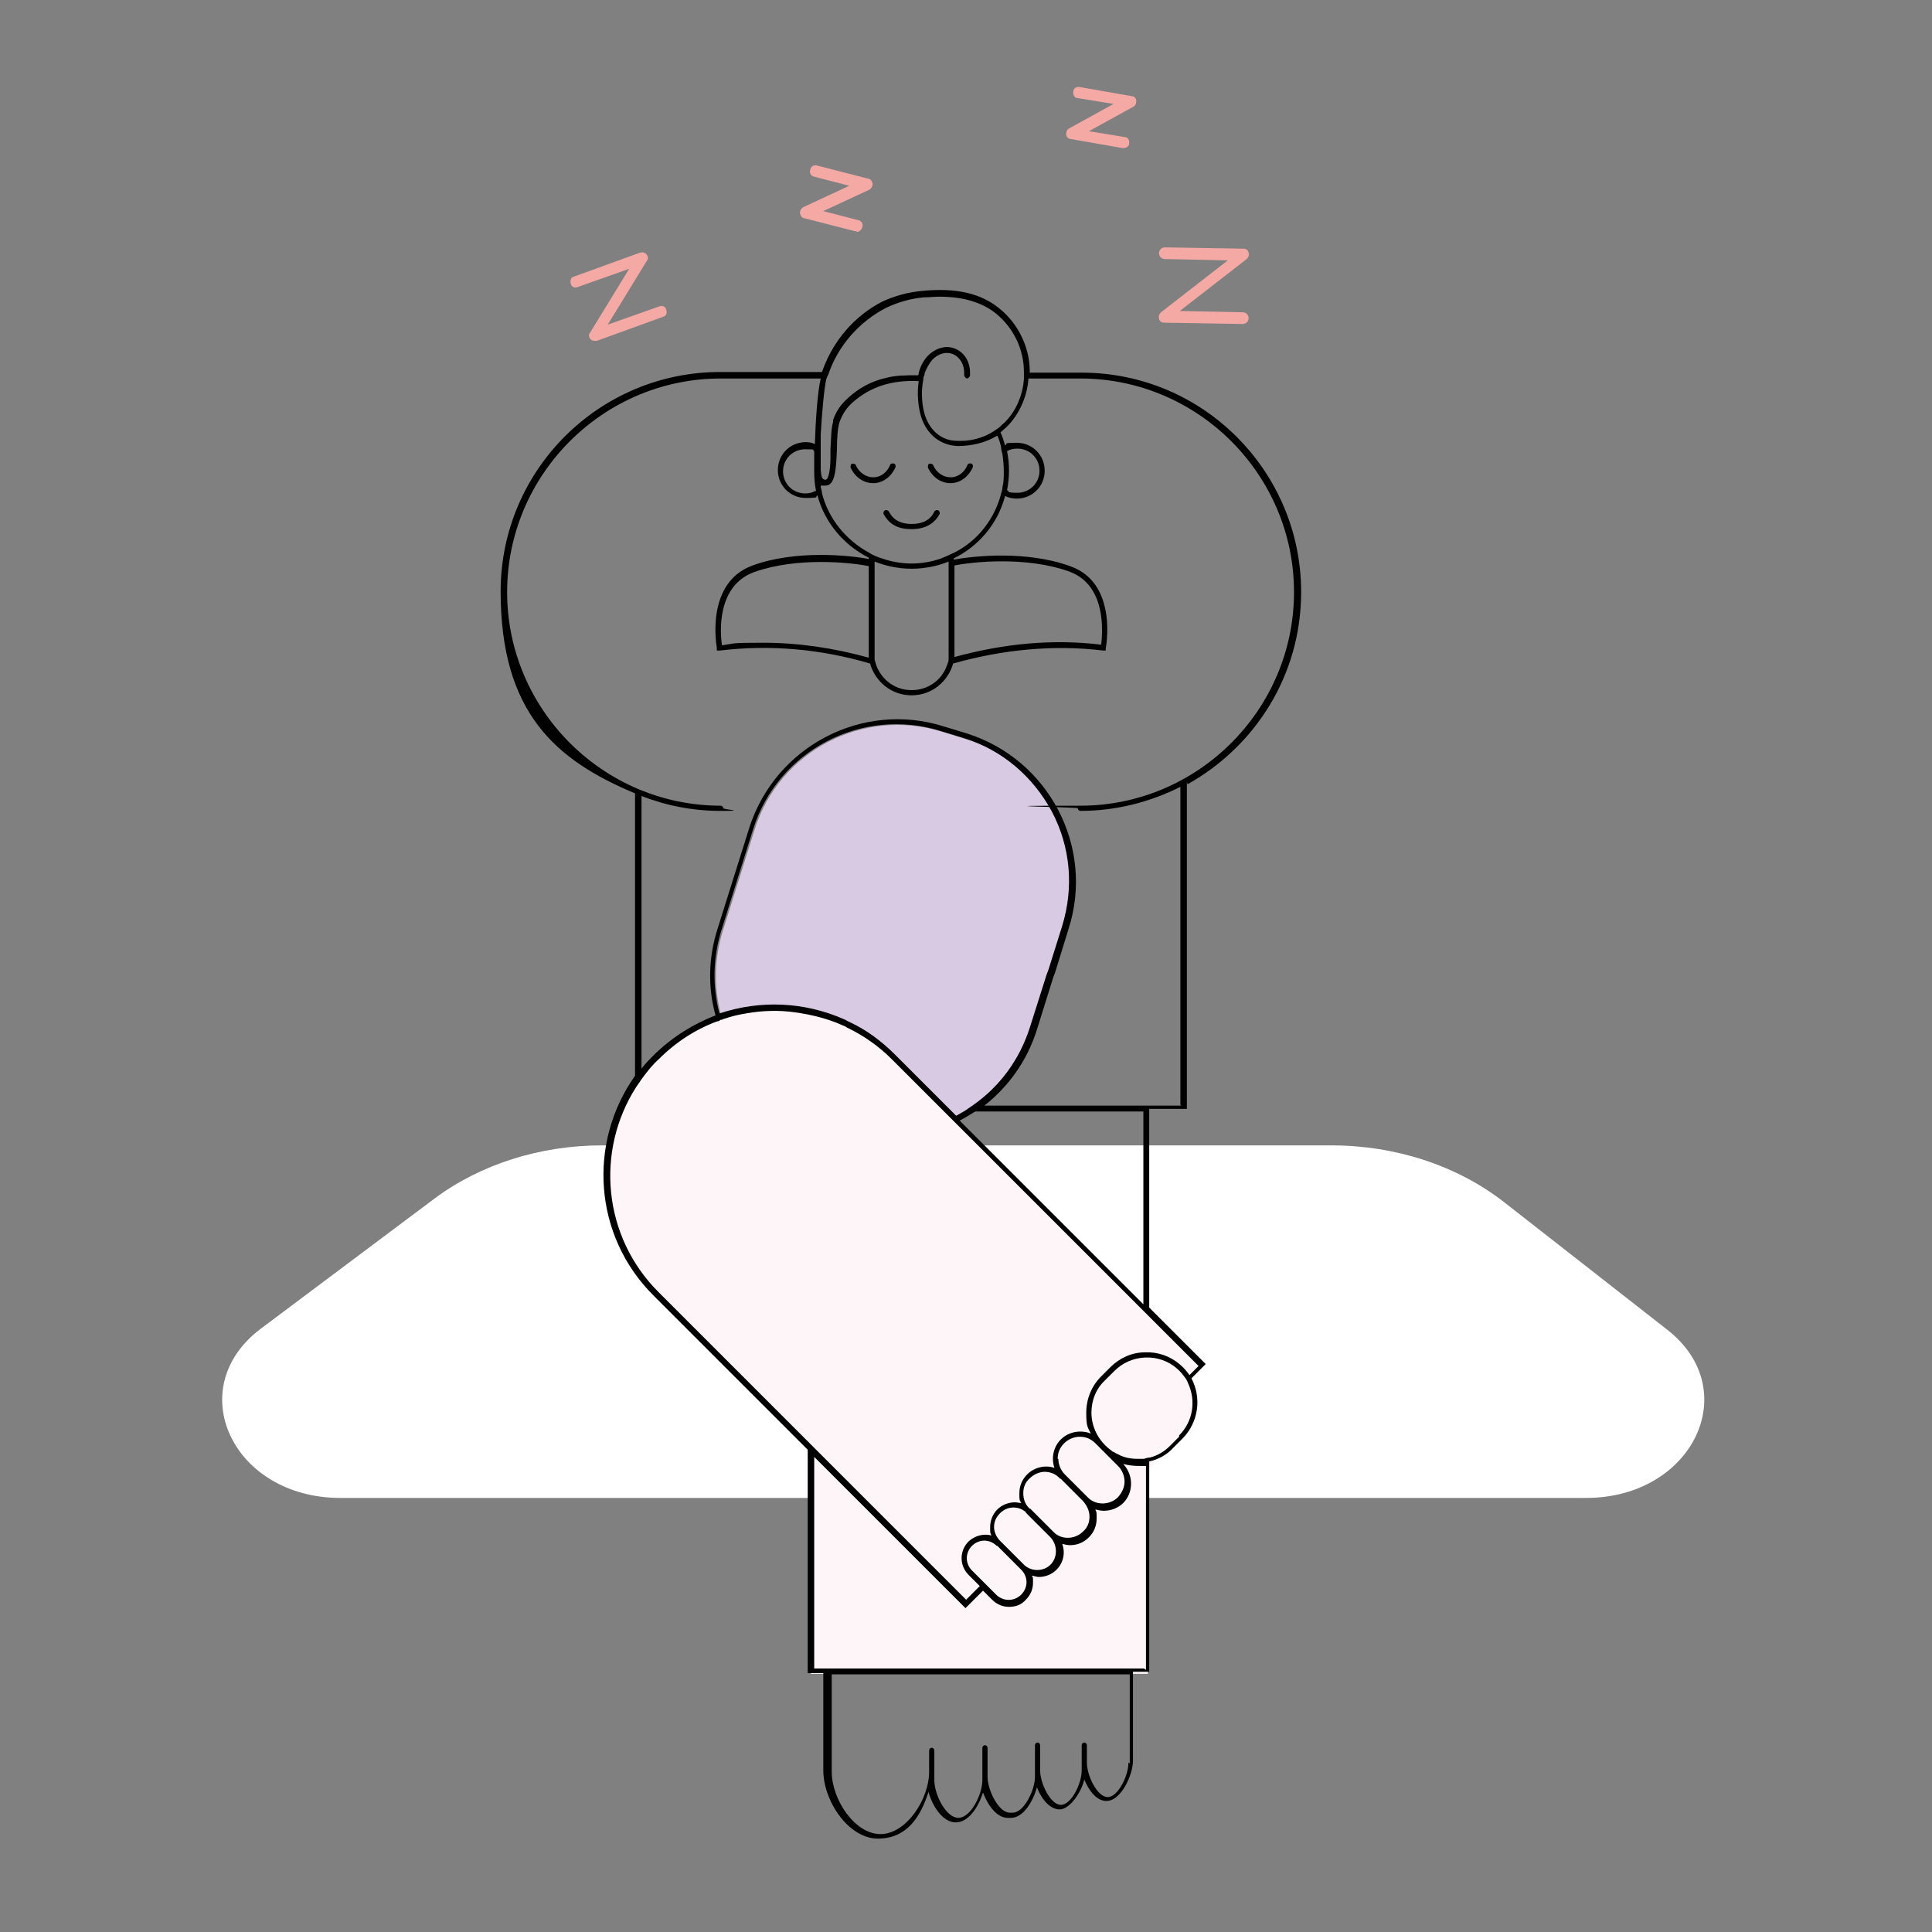
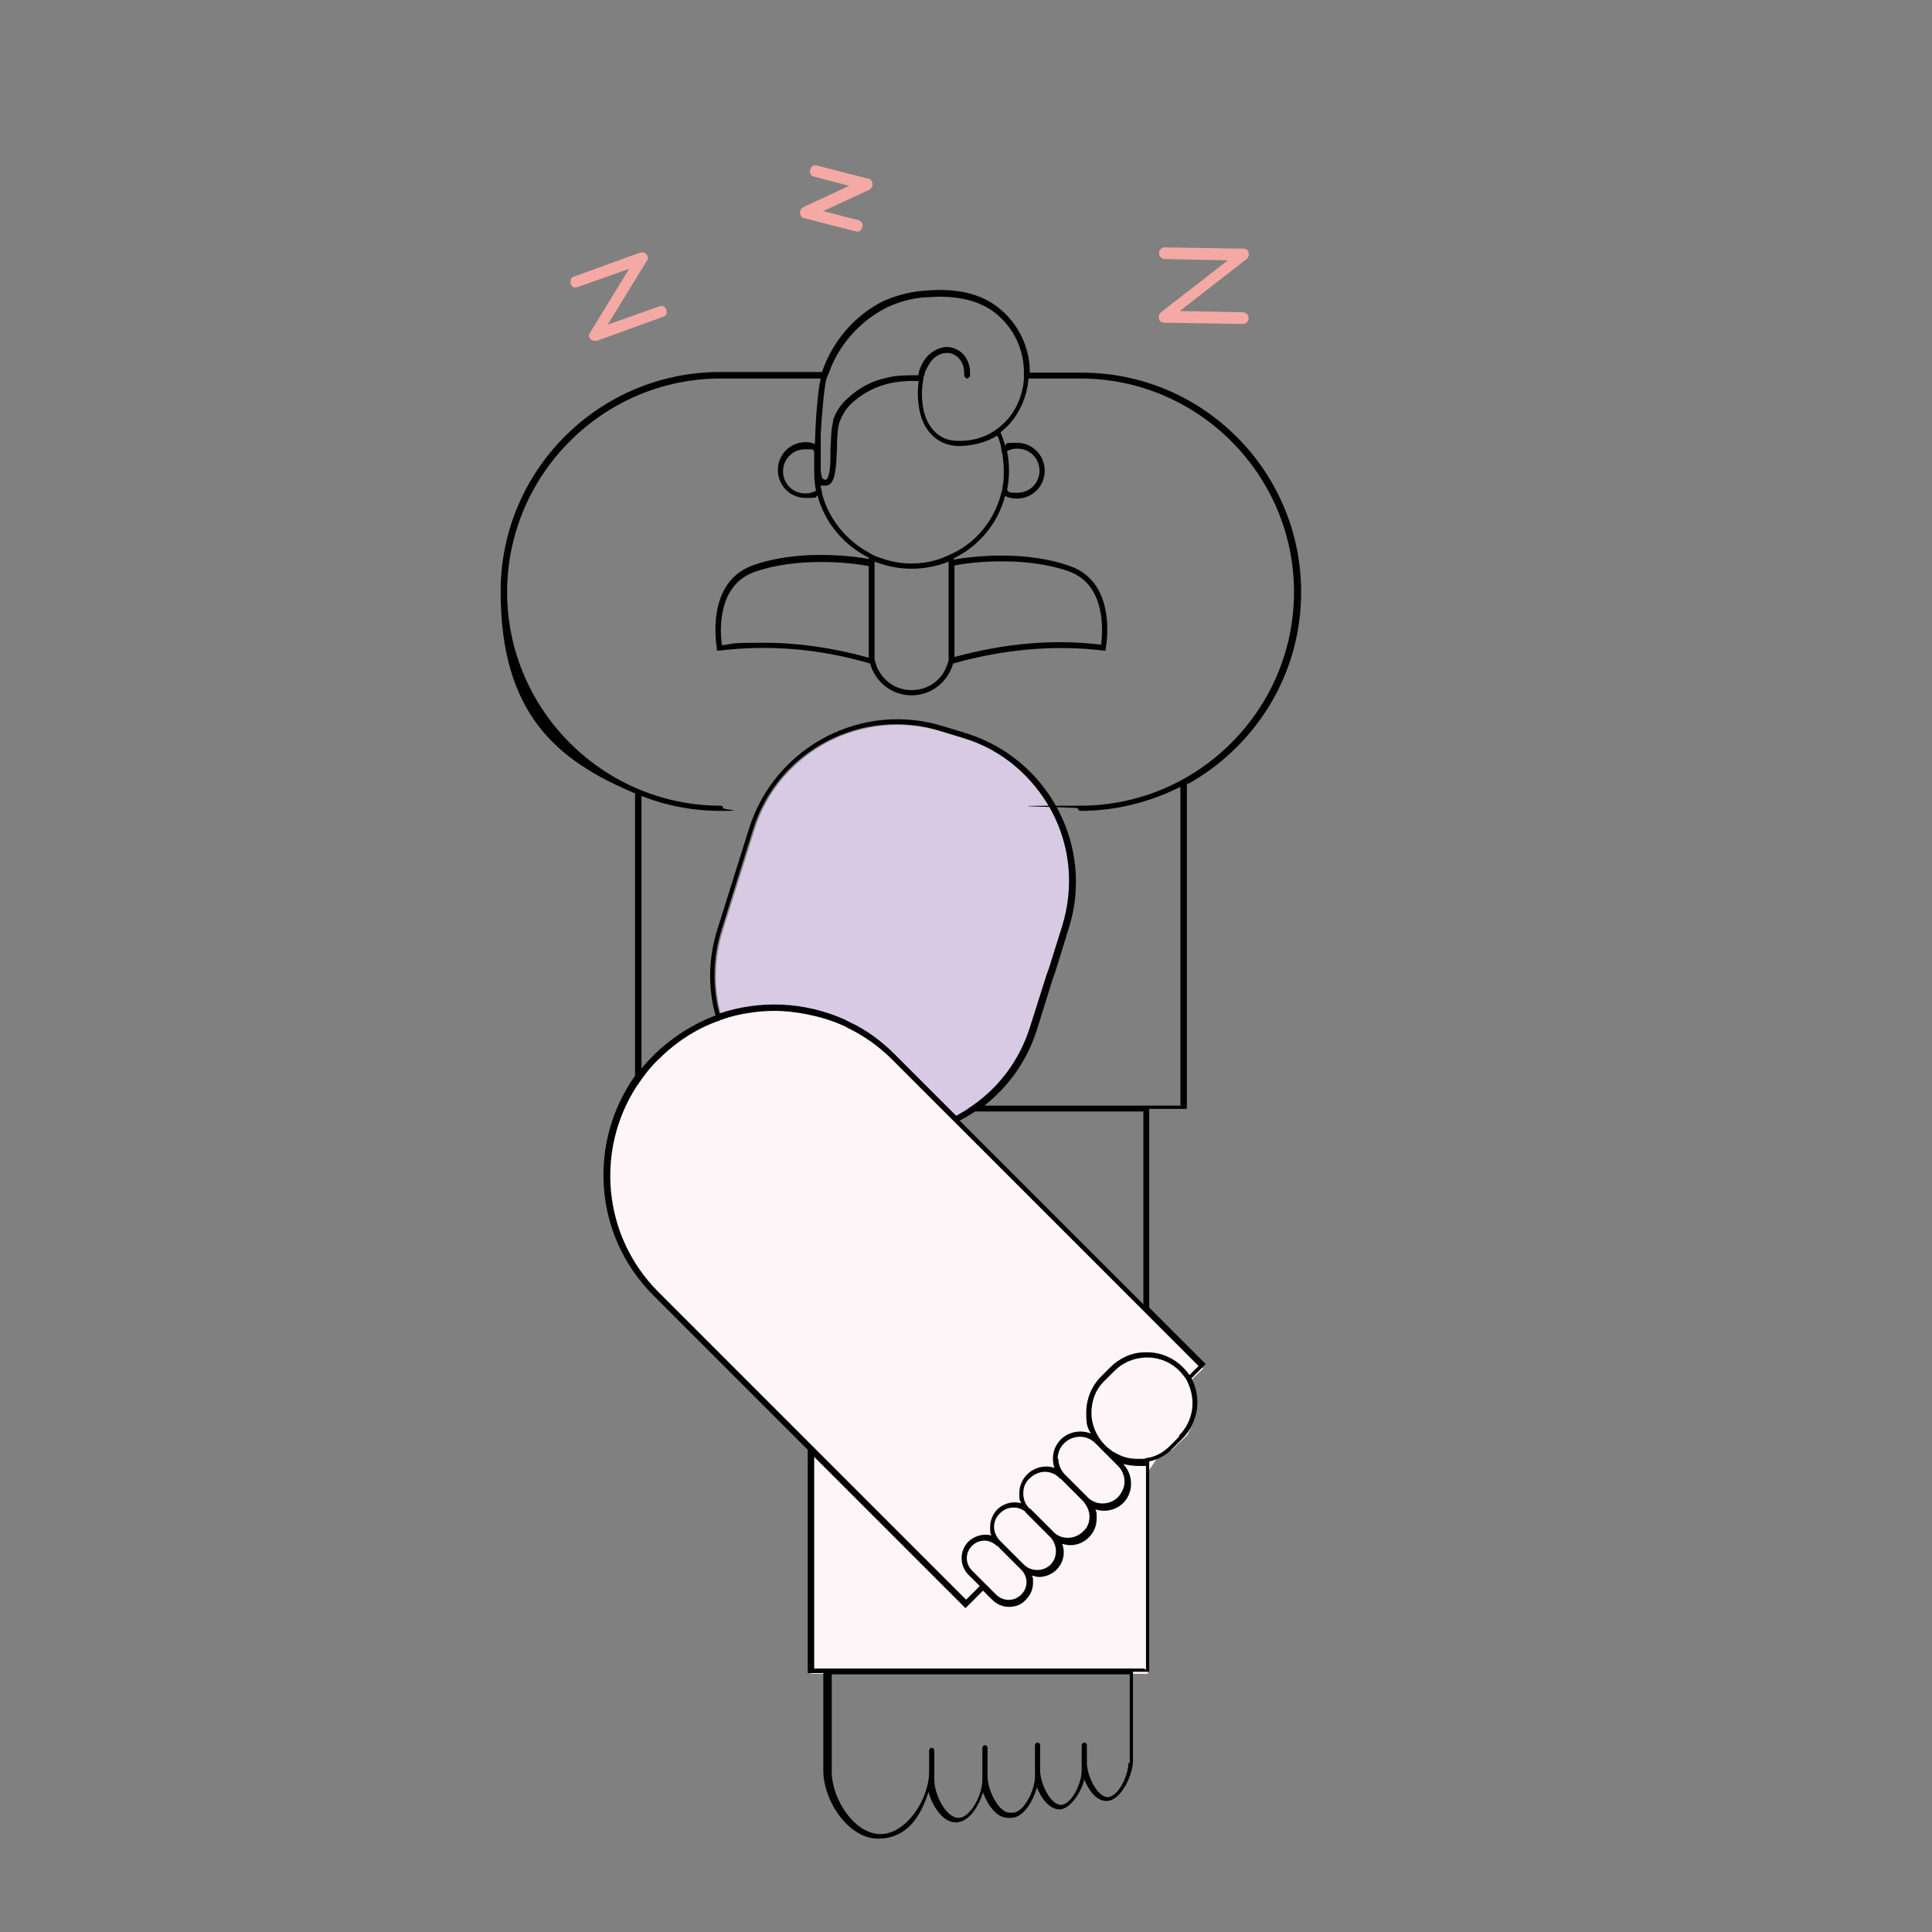
<svg xmlns="http://www.w3.org/2000/svg" width="200" height="200" viewBox="0 0 200 200" fill="none">
  <rect x="0" y="0" width="200" height="200" fill="#808080" stroke="none" />
-   <path d="M164.201 155.065H35.227C24.071 155.065 18.761 143.706 27.028 137.523L44.973 124.081C49.744 120.519 55.928 118.57 62.312 118.57H137.855C144.441 118.57 150.826 120.654 155.665 124.417L172.602 137.658C180.599 143.908 175.223 155.065 164.201 155.065Z" fill="white" />
  <path d="M87.452 105.599C87.654 105.666 87.788 105.801 87.99 105.868C89.67 106.675 91.283 107.817 92.694 109.228L97.936 114.471L98.541 115.076L99.079 115.613C99.415 115.479 99.684 115.277 100.02 115.076C100.356 114.874 100.625 114.672 100.894 114.471C103.582 112.589 105.733 109.833 106.741 106.473L108.488 100.962L108.69 100.424L110.101 95.921C111.311 92.023 110.975 87.789 109.026 84.092C107.077 80.396 103.918 77.707 99.953 76.498L97.533 75.758C89.401 73.204 80.664 77.707 78.11 85.907L74.817 96.392C73.943 99.214 73.876 102.172 74.615 104.994C78.782 103.583 83.419 103.785 87.519 105.599H87.452Z" fill="#D9CAE3" />
  <path d="M121.185 150.087L119.774 150.961L118.833 152.372V173.274H83.952V150.154L78.105 144.24L69.905 136.175L65.738 131.604L64.058 128.378L63.117 124.682L62.848 120.313L63.587 116.55L65.469 112.517L68.09 109.224L71.316 106.804L74.879 105.259L80.188 104.452L84.691 105.057L87.917 106.2L91.277 108.485L92.42 109.426L124.545 141.686L123.134 143.03L123.873 145.651L123.672 146.928L122.932 148.541L121.252 150.154L121.185 150.087Z" fill="#FDF5F7" />
  <path d="M122.932 81.187C129.922 77.289 134.694 69.896 134.694 61.293C134.694 48.793 124.545 38.577 111.977 38.577H106.601V38.443C106.601 35.956 105.391 33.469 103.442 31.923C101.56 30.377 99.006 29.773 95.511 30.109C93.966 30.243 92.621 30.646 91.412 31.184C88.454 32.663 86.169 35.351 85.094 38.51H74.542C62.041 38.51 51.826 48.658 51.826 61.226C51.826 73.794 57.538 78.701 65.738 82.128V111.364C60.832 118.286 61.437 127.897 67.62 134.081L83.615 150.076V173.196H85.228V183.277C85.228 186.436 87.85 190.334 90.874 190.334C93.898 190.334 95.31 188.049 96.116 185.495C96.519 186.974 97.595 188.654 98.939 188.654C100.283 188.654 101.291 187.041 101.762 185.562C102.232 186.839 103.173 188.184 104.316 188.184H104.652C105.929 188.184 106.937 186.503 107.34 185.025C107.81 186.235 108.684 187.31 109.692 187.31C110.7 187.31 111.91 185.63 112.246 184.218C112.717 185.361 113.523 186.436 114.531 186.436C116.077 186.436 117.287 183.681 117.287 182.269V173.062H118.967V151.286C119.908 151.084 120.782 150.614 121.454 149.875L122.395 148.934C124.075 147.253 124.411 144.7 123.336 142.683L124.814 141.205L118.967 135.358V116.27C118.967 115.8 118.967 115.262 118.967 114.792H122.865V80.918L122.932 81.187ZM85.564 39.249C85.564 39.047 85.699 38.913 85.766 38.711C86.774 35.754 88.992 33.267 91.748 31.856C92.89 31.318 94.167 30.915 95.646 30.781C96.183 30.781 96.721 30.713 97.259 30.713C99.745 30.713 101.694 31.318 103.106 32.461C104.92 33.94 105.996 36.157 105.996 38.51V38.644C105.996 38.846 105.996 39.047 105.996 39.249C105.861 40.996 105.122 42.677 103.912 43.819C103.711 43.954 103.576 44.155 103.375 44.29C103.24 44.424 103.039 44.491 102.904 44.626C101.762 45.365 100.417 45.701 99.073 45.634C97.528 45.634 96.318 44.626 95.78 43.08C95.444 42.072 95.31 40.593 95.579 39.316C95.579 39.316 95.579 39.316 95.579 39.249C95.579 39.047 95.646 38.913 95.713 38.779C95.713 38.779 95.713 38.779 95.713 38.644C95.915 38.106 96.183 37.636 96.519 37.233C97.192 36.561 97.998 36.359 98.737 36.695C99.409 37.031 99.813 37.77 99.813 38.577V38.846C99.813 38.98 99.947 39.114 100.081 39.182C100.216 39.182 100.35 39.047 100.417 38.913C100.417 38.779 100.417 38.711 100.417 38.577C100.417 37.502 99.88 36.561 99.006 36.157C98.065 35.687 96.99 35.956 96.116 36.762C95.646 37.233 95.31 37.838 95.108 38.577C95.108 38.644 95.108 38.779 95.041 38.846C93.831 38.846 92.756 38.846 91.748 39.114C90.202 39.451 88.858 40.19 87.715 41.265C87.043 41.87 86.573 42.542 86.237 43.483C86.237 43.483 86.237 43.617 86.237 43.685C86.035 44.357 86.035 45.432 85.968 46.508C85.968 46.776 85.968 47.045 85.968 47.314C85.968 48.389 85.833 49.532 85.497 49.666C85.094 49.666 85.027 49.398 84.96 48.658C84.96 48.322 84.96 47.717 84.96 46.911C84.96 46.709 84.96 46.44 84.96 46.239C84.96 45.835 84.96 45.432 84.96 44.962C85.094 42.744 85.296 40.257 85.564 39.114V39.249ZM97.46 57.799C96.519 58.135 95.444 58.336 94.369 58.336C93.293 58.336 92.218 58.135 91.277 57.799C90.807 57.664 90.336 57.462 89.933 57.194C87.581 55.917 85.766 53.699 85.094 51.078C85.094 50.876 85.027 50.675 84.96 50.406C84.96 50.406 84.96 50.338 84.96 50.271C84.96 50.271 84.96 50.271 85.094 50.271C85.161 50.271 85.296 50.271 85.43 50.271C85.632 50.271 85.833 50.204 85.968 50.07C86.505 49.532 86.573 48.12 86.64 46.508C86.64 45.432 86.707 44.29 86.909 43.685C87.245 42.811 87.648 42.206 88.253 41.669C90.067 40.056 92.285 39.316 95.108 39.451C94.906 40.728 95.041 42.139 95.377 43.214C95.982 45.029 97.393 46.104 99.141 46.172C100.619 46.172 102.03 45.835 103.24 45.096C103.442 45.499 103.576 45.97 103.643 46.373C103.643 46.575 103.711 46.776 103.778 47.045C103.845 47.583 103.912 48.12 103.912 48.725C103.912 49.33 103.912 49.868 103.778 50.406C103.778 50.607 103.711 50.876 103.643 51.078C102.971 53.699 101.224 55.984 98.805 57.194C98.401 57.395 97.931 57.597 97.46 57.799ZM98.805 58.538C100.821 58.135 106.265 57.597 110.633 59.143C114.598 60.554 114.128 65.528 113.994 66.737C109.02 66.132 103.98 66.603 98.805 68.014C98.805 67.813 98.805 67.678 98.805 67.544V58.538ZM98.2 58.135V67.611C98.2 67.813 98.2 68.082 98.2 68.283C98.2 68.485 98.065 68.754 97.998 68.955C97.46 70.434 96.049 71.442 94.369 71.442C92.689 71.442 91.344 70.434 90.739 68.955C90.672 68.754 90.605 68.485 90.538 68.283C90.538 68.082 90.538 67.813 90.538 67.611V58.135C91.748 58.605 93.025 58.874 94.369 58.874C95.713 58.874 97.057 58.605 98.2 58.135ZM89.933 68.082C86.304 67.073 82.607 66.536 79.045 66.536C75.483 66.536 76.155 66.603 74.744 66.805C74.542 65.595 74.139 60.621 78.104 59.21C82.473 57.664 87.917 58.202 89.933 58.605V67.611C89.933 67.813 89.933 67.947 89.933 68.082ZM116.816 182.471C116.816 183.815 115.741 186.033 114.666 186.033C113.59 186.033 112.515 183.815 112.515 182.471V180.656C112.515 180.522 112.381 180.387 112.246 180.387C112.112 180.387 111.977 180.522 111.977 180.656V183.277C111.977 184.622 110.902 186.839 109.827 186.839C108.751 186.839 107.676 184.622 107.676 183.277V180.656C107.676 180.522 107.542 180.387 107.407 180.387C107.273 180.387 107.138 180.522 107.138 180.656V183.949C107.138 185.294 105.996 187.646 104.853 187.646H104.517C103.375 187.646 102.232 185.294 102.232 183.949V180.925C102.232 180.791 102.098 180.656 101.963 180.656C101.829 180.656 101.694 180.791 101.694 180.925V184.286C101.694 185.764 100.485 188.184 99.208 188.184C97.931 188.184 96.721 185.764 96.721 184.286V181.194C96.721 181.059 96.587 180.925 96.452 180.925C96.318 180.925 96.183 181.059 96.183 181.194V183.412C96.183 186.235 93.831 189.864 91.143 189.864C88.454 189.864 86.102 186.235 86.102 183.412V173.33H116.951V182.538L116.816 182.471ZM118.429 172.726H84.287V150.816L99.947 166.475L101.762 164.661L102.703 165.601C103.173 166.072 103.778 166.341 104.45 166.341C105.122 166.341 105.727 166.139 106.197 165.601C106.668 165.131 106.937 164.526 106.937 163.854C106.937 163.182 106.937 163.316 106.802 163.115C107.004 163.115 107.273 163.249 107.542 163.249C108.214 163.249 108.886 162.98 109.356 162.51C110.096 161.771 110.297 160.762 109.961 159.822C110.23 159.889 110.499 159.956 110.768 159.956C111.507 159.956 112.179 159.687 112.717 159.149C113.254 158.612 113.523 157.94 113.523 157.2C113.523 156.461 113.523 156.595 113.389 156.259C113.658 156.327 113.994 156.394 114.262 156.394C115.002 156.394 115.741 156.125 116.279 155.587C117.354 154.512 117.354 152.697 116.279 151.555C116.816 151.689 117.354 151.756 117.959 151.756C118.564 151.756 118.429 151.756 118.631 151.756V172.86L118.429 172.726ZM109.827 153.101L110.499 153.773L111.104 154.378L111.507 154.781L112.112 155.386C112.515 155.856 112.784 156.394 112.784 156.999C112.784 157.604 112.582 158.141 112.112 158.545C111.305 159.351 109.961 159.418 109.155 158.679L108.348 157.872L107.945 157.469L106.668 156.192C106.668 156.192 106.601 156.192 106.533 156.125C106.13 155.722 105.929 155.184 105.929 154.579C105.929 153.974 106.13 153.437 106.601 153.033C107.004 152.63 107.609 152.361 108.146 152.361C108.684 152.361 109.289 152.563 109.692 153.033L109.827 153.101ZM109.491 151.017C109.491 150.412 109.692 149.875 110.163 149.404C110.566 149.001 111.171 148.732 111.776 148.732C112.381 148.732 112.918 148.934 113.389 149.404L114.733 150.748L115.136 151.152L115.741 151.756C116.144 152.16 116.413 152.765 116.413 153.369C116.413 153.974 116.144 154.512 115.741 154.982C114.867 155.856 113.389 155.856 112.582 154.982L111.977 154.378L111.574 153.974L110.23 152.63C109.827 152.227 109.558 151.622 109.558 151.017H109.491ZM106.197 156.595L107.542 157.94L107.945 158.343L108.617 159.015C108.617 159.015 108.684 159.082 108.751 159.149C109.491 159.956 109.491 161.233 108.751 161.972C108.012 162.711 106.735 162.711 105.996 161.972L105.189 161.166L104.786 160.762L103.509 159.485C103.173 159.149 102.904 158.612 102.904 158.074C102.904 157.536 103.106 157.066 103.509 156.663C103.912 156.259 104.383 156.058 104.92 156.058C105.458 156.058 105.861 156.259 106.197 156.528V156.595ZM103.24 160.023L104.383 161.166L104.786 161.569L105.727 162.51C106.063 162.846 106.265 163.316 106.265 163.787C106.265 164.257 106.063 164.728 105.727 165.064C104.988 165.803 103.845 165.803 103.106 165.064L102.165 164.123L101.762 163.72L100.619 162.577C100.283 162.241 100.081 161.771 100.081 161.3C100.081 160.83 100.283 160.359 100.619 160.023C100.955 159.687 101.426 159.485 101.896 159.485C102.367 159.485 102.837 159.687 103.173 160.023H103.24ZM122.059 148.732L121.118 149.673C120.513 150.278 119.841 150.681 119.034 150.883C118.833 150.883 118.631 150.95 118.429 151.017C118.228 151.017 117.959 151.017 117.757 151.017C117.018 151.017 116.346 150.883 115.741 150.547C115.539 150.479 115.405 150.345 115.203 150.278C114.935 150.076 114.666 149.875 114.397 149.606C113.523 148.732 112.985 147.522 112.985 146.245C112.985 144.968 113.456 143.759 114.397 142.885L115.338 141.944C116.211 141.07 117.287 140.6 118.497 140.533C118.564 140.533 118.631 140.533 118.698 140.533C118.833 140.533 118.9 140.533 119.034 140.533C120.177 140.6 121.252 141.07 122.059 141.877C122.327 142.146 122.529 142.414 122.731 142.683C122.865 142.885 122.932 143.019 123 143.221C123.806 144.968 123.537 147.119 122.059 148.598V148.732ZM119.034 136.366L124.075 141.406L123.134 142.347C122.932 142.078 122.731 141.81 122.462 141.541C121.521 140.6 120.311 140.062 119.034 139.995C118.9 139.995 118.833 139.995 118.698 139.995C118.564 139.995 118.564 139.995 118.497 139.995C117.152 139.995 115.875 140.6 114.935 141.541L113.994 142.482C112.985 143.49 112.448 144.834 112.448 146.245C112.448 147.657 112.582 147.724 112.918 148.396C112.582 148.262 112.179 148.194 111.843 148.194C111.104 148.194 110.364 148.463 109.827 149.001C109.02 149.807 108.819 150.95 109.155 151.958C108.214 151.622 107.071 151.891 106.332 152.63C105.794 153.168 105.525 153.84 105.525 154.579C105.525 155.319 105.525 155.251 105.727 155.587C105.525 155.587 105.256 155.52 105.055 155.52C104.383 155.52 103.711 155.789 103.24 156.259C102.77 156.73 102.501 157.402 102.501 158.074C102.501 158.746 102.501 158.679 102.635 158.948C101.829 158.746 100.955 158.948 100.283 159.553C99.813 160.023 99.544 160.628 99.544 161.3C99.544 161.972 99.813 162.577 100.283 163.048L101.426 164.19L100.014 165.601L84.355 149.942L83.75 149.337L68.157 133.744C62.377 127.965 61.638 119.093 65.872 112.507C66.074 112.238 66.275 111.902 66.477 111.633C67.015 110.894 67.552 110.221 68.225 109.617C69.972 107.869 72.055 106.525 74.273 105.718C74.341 105.718 74.475 105.718 74.542 105.584C74.609 105.584 74.744 105.584 74.811 105.517C76.558 104.912 78.44 104.643 80.255 104.643C82.07 104.643 84.96 105.114 87.177 106.122C87.379 106.189 87.513 106.256 87.715 106.391C89.395 107.197 90.941 108.272 92.353 109.684L97.192 114.523L97.796 115.128L98.603 115.934L98.805 116.136L99.006 116.337L118.564 135.895L119.169 136.5L119.034 136.366ZM101.022 115.06H118.362C118.362 115.531 118.362 116.001 118.362 116.539V135.021L99.342 116.001C99.88 115.733 100.417 115.397 100.955 115.06H101.022ZM99.006 115.531L98.468 114.993L97.864 114.388L92.621 109.146C91.21 107.735 89.664 106.592 87.917 105.786C87.715 105.718 87.581 105.584 87.379 105.517C83.279 103.702 78.709 103.501 74.475 104.912C73.736 102.089 73.803 99.132 74.677 96.309L77.97 85.825C80.524 77.692 89.261 73.122 97.393 75.676L99.813 76.415C103.711 77.625 106.937 80.381 108.886 84.01C110.835 87.707 111.171 91.873 109.961 95.839L108.55 100.342L108.348 100.879L106.601 106.391C105.525 109.751 103.442 112.507 100.754 114.388C100.485 114.59 100.149 114.792 99.88 114.993C99.544 115.195 99.275 115.329 98.939 115.531H99.006ZM122.327 114.456H101.896C104.383 112.507 106.332 109.818 107.34 106.592L109.02 101.215L109.222 100.678L110.633 96.108C113.322 87.639 108.55 78.633 100.149 75.945L97.729 75.206C89.261 72.517 80.255 77.289 77.567 85.69L74.273 96.175C73.332 99.132 73.265 102.224 74.072 105.114C71.787 105.987 69.636 107.331 67.754 109.146C67.284 109.617 66.813 110.087 66.41 110.625V82.397C68.964 83.405 71.719 83.943 74.609 83.943C77.499 83.943 74.878 83.808 74.878 83.674C74.878 83.54 74.744 83.405 74.609 83.405C62.445 83.405 52.498 73.458 52.498 61.293C52.498 49.129 62.445 39.182 74.609 39.182H84.96C84.624 40.593 84.422 43.685 84.355 45.97C84.086 45.835 83.75 45.768 83.414 45.768C81.801 45.768 80.524 47.045 80.524 48.658C80.524 50.271 81.801 51.548 83.414 51.548C85.027 51.548 84.287 51.414 84.624 51.279C85.363 54.102 87.379 56.454 89.933 57.731V57.866C87.782 57.462 82.338 56.925 77.903 58.538C72.929 60.352 74.206 67.006 74.206 67.073V67.342H74.542C79.583 66.737 84.825 67.141 90.067 68.686C90.605 70.568 92.285 71.98 94.369 71.98C96.452 71.98 98.132 70.568 98.67 68.686C103.912 67.208 109.155 66.737 114.195 67.342H114.464V67.141C114.464 67.141 115.808 60.352 110.768 58.605C106.332 56.992 100.888 57.53 98.737 57.933V57.799C101.358 56.522 103.307 54.169 104.047 51.346C104.45 51.548 104.853 51.615 105.256 51.615C106.87 51.615 108.146 50.338 108.146 48.725C108.146 47.112 106.87 45.835 105.256 45.835C103.643 45.835 104.383 45.97 104.047 46.104C103.912 45.634 103.778 45.23 103.576 44.76C103.778 44.558 104.047 44.357 104.248 44.155C105.525 42.878 106.332 41.064 106.466 39.182H111.843C124.008 39.182 133.955 49.129 133.955 61.293C133.955 73.458 124.008 83.405 111.843 83.405C99.678 83.405 111.574 83.54 111.574 83.674C111.574 83.808 111.709 83.943 111.843 83.943C115.607 83.943 119.101 83.002 122.193 81.456V114.388L122.327 114.456ZM84.422 50.809C84.086 51.011 83.75 51.078 83.347 51.078C82.07 51.078 81.061 50.07 81.061 48.793C81.061 47.516 82.07 46.508 83.347 46.508C84.624 46.508 84.019 46.575 84.287 46.709C84.287 47.785 84.287 48.591 84.287 48.86C84.287 49.532 84.355 50.271 84.489 50.876L84.422 50.809ZM104.248 46.709C104.584 46.508 104.92 46.44 105.324 46.44C106.601 46.44 107.609 47.448 107.609 48.725C107.609 50.002 106.601 51.011 105.324 51.011C104.047 51.011 104.584 50.876 104.248 50.742C104.383 50.07 104.45 49.398 104.45 48.725C104.45 48.053 104.383 47.314 104.248 46.709Z" fill="#010101" />
-   <path d="M94.369 54.776C92.957 54.776 92.084 54.306 91.479 53.23C91.412 53.096 91.479 52.894 91.613 52.827C91.748 52.76 91.949 52.827 92.016 52.962C92.487 53.835 93.226 54.239 94.369 54.239C95.511 54.239 96.318 53.835 96.721 52.962C96.788 52.827 96.99 52.76 97.124 52.827C97.259 52.894 97.326 53.096 97.259 53.23C96.855 53.97 96.049 54.776 94.369 54.776Z" fill="#010101" />
-   <path d="M90.402 50.015C89.394 50.015 88.52 49.41 88.05 48.402C88.05 48.268 88.05 48.066 88.184 47.999C88.319 47.999 88.52 47.999 88.587 48.133C88.923 48.94 89.663 49.41 90.402 49.41C91.141 49.41 91.813 48.94 92.149 48.133C92.149 47.999 92.418 47.932 92.553 47.999C92.687 47.999 92.754 48.268 92.687 48.402C92.217 49.41 91.343 50.015 90.402 50.015Z" fill="#010101" />
-   <path d="M98.406 50.015C97.398 50.015 96.524 49.41 96.054 48.402C96.054 48.268 96.054 48.066 96.188 47.999C96.323 47.999 96.524 47.999 96.591 48.133C96.927 48.94 97.667 49.41 98.406 49.41C99.145 49.41 99.817 48.94 100.153 48.133C100.153 47.999 100.422 47.932 100.557 47.999C100.691 47.999 100.758 48.268 100.691 48.402C100.221 49.41 99.347 50.015 98.406 50.015Z" fill="#010101" />
  <path d="M61.57 35.287C61.368 35.287 61.234 35.219 61.099 35.085C60.965 34.883 60.898 34.615 61.099 34.413L65.132 27.826L59.822 29.708C59.486 29.843 59.15 29.708 59.083 29.372C59.016 29.036 59.083 28.7 59.419 28.633L66.275 26.146C66.543 26.079 66.745 26.146 66.947 26.348C67.081 26.55 67.148 26.818 66.947 27.02L62.914 33.606L68.224 31.725C68.56 31.59 68.896 31.725 68.963 32.061C69.097 32.397 68.963 32.733 68.627 32.8L61.772 35.287C61.772 35.287 61.637 35.287 61.57 35.287Z" fill="#F4A9A5" />
  <path d="M88.655 23.937C88.655 23.937 88.588 23.937 88.52 23.937L83.278 22.593C83.009 22.593 82.875 22.324 82.808 22.055C82.808 21.786 82.942 21.584 83.144 21.45L87.915 19.232L84.286 18.291C83.95 18.224 83.749 17.888 83.883 17.552C83.95 17.216 84.286 17.014 84.622 17.148L89.865 18.493C90.133 18.493 90.268 18.762 90.335 19.03C90.335 19.299 90.201 19.501 89.999 19.635L85.227 21.853L88.856 22.794C89.192 22.861 89.394 23.197 89.26 23.533C89.192 23.802 88.924 24.004 88.722 24.004L88.655 23.937Z" fill="#F4A9A5" />
-   <path d="M116.284 15.331C116.284 15.331 116.284 15.331 116.216 15.331L110.84 14.39C110.571 14.39 110.369 14.121 110.369 13.919C110.369 13.65 110.436 13.449 110.638 13.314L115.275 10.76L111.579 10.155C111.243 10.155 111.041 9.819 111.109 9.483C111.109 9.147 111.445 8.946 111.781 9.013L117.157 9.954C117.426 9.954 117.628 10.223 117.628 10.424C117.628 10.693 117.561 10.895 117.359 11.029L112.722 13.583L116.418 14.188C116.754 14.188 116.956 14.524 116.888 14.86C116.888 15.129 116.62 15.331 116.284 15.331Z" fill="#F4A9A5" />
  <path d="M128.651 33.538L120.519 33.404C120.25 33.404 120.048 33.269 119.981 33C119.914 32.732 119.981 32.53 120.183 32.328L127.105 26.952L120.586 26.817C120.25 26.817 119.981 26.548 119.981 26.212C119.981 25.876 120.25 25.607 120.586 25.607L128.718 25.742C128.987 25.742 129.189 25.876 129.256 26.145C129.323 26.414 129.256 26.616 129.054 26.817L122.132 32.194L128.651 32.328C128.987 32.328 129.256 32.597 129.256 32.933C129.256 33.269 128.987 33.538 128.651 33.538Z" fill="#F4A9A5" />
</svg>